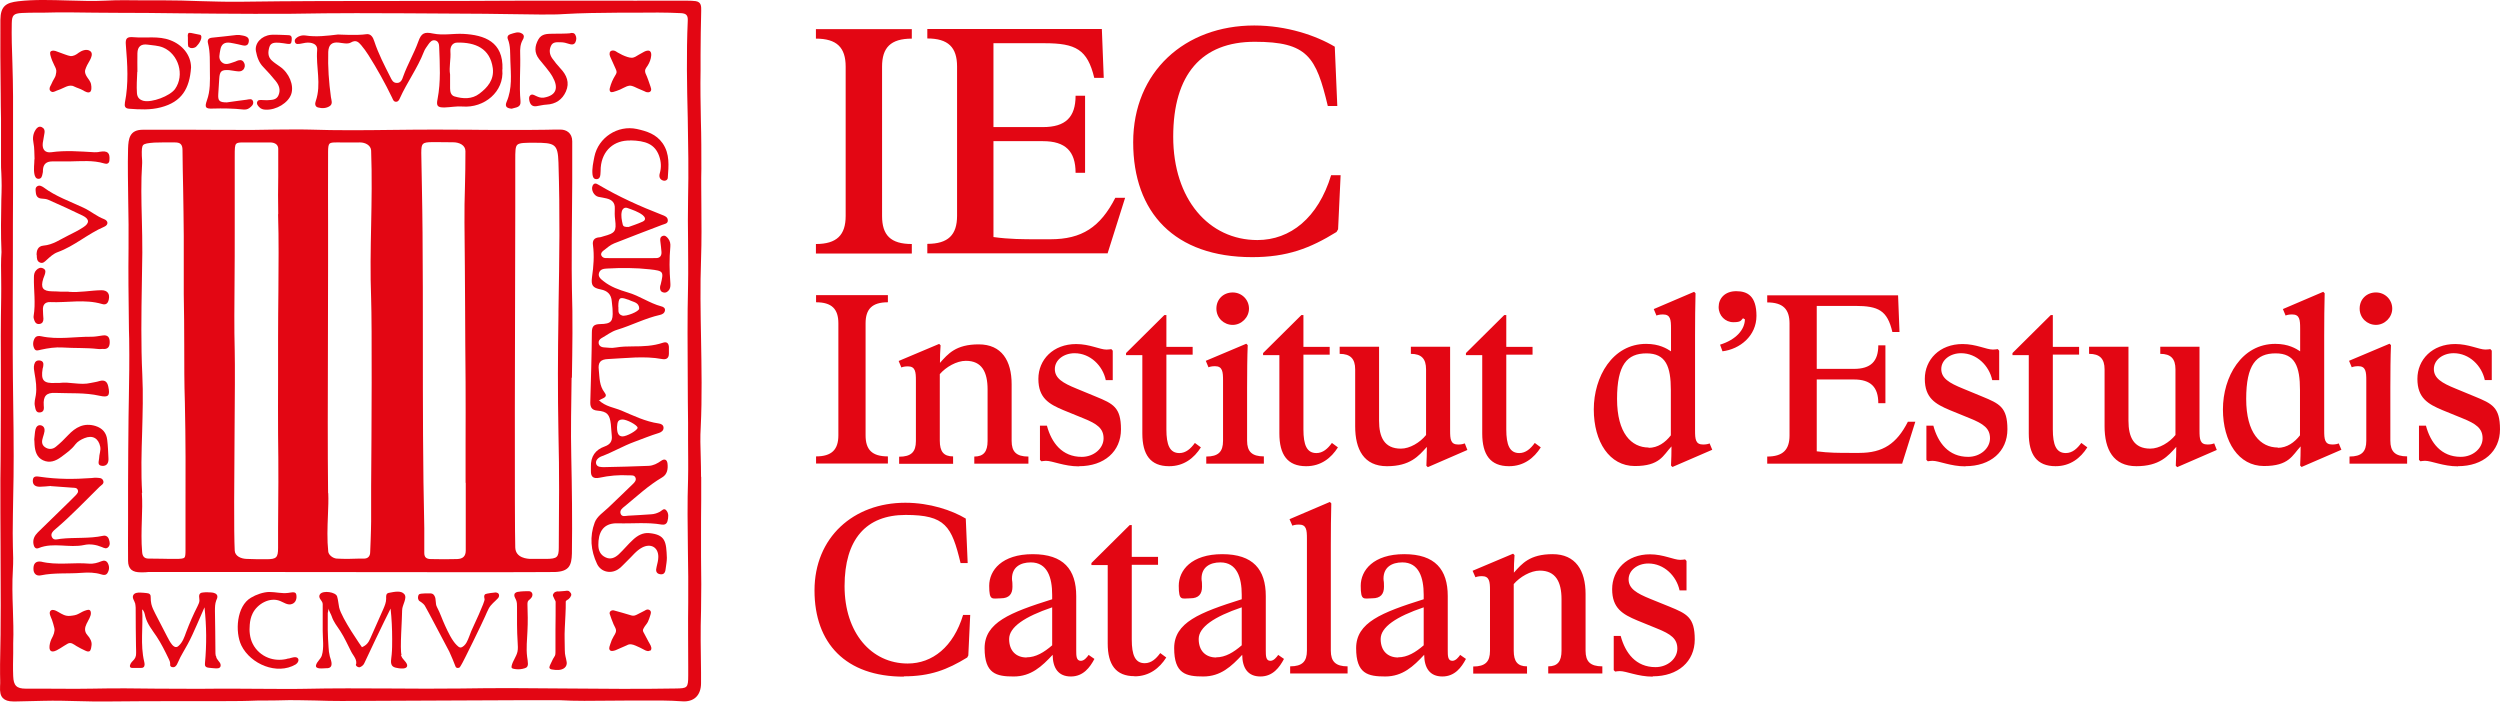
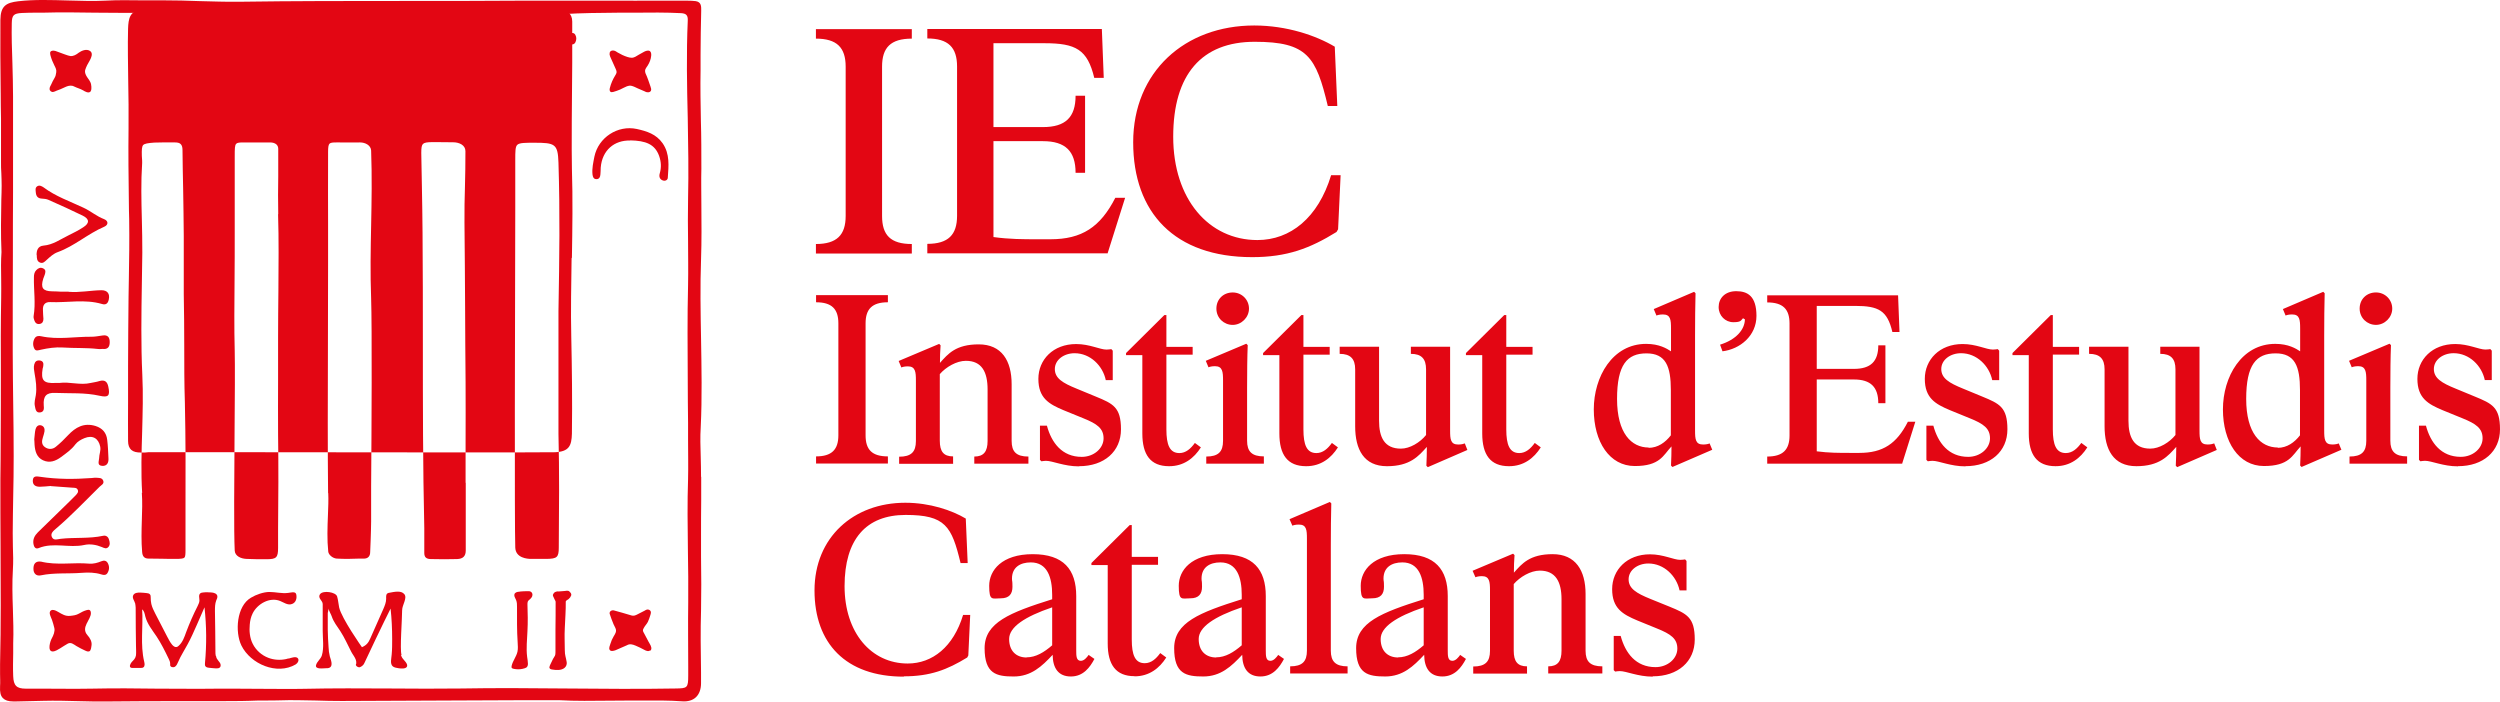
<svg xmlns="http://www.w3.org/2000/svg" id="Capa_1" version="1.1" viewBox="0 0 1579.942 443.352" width="1579.942" height="443.352">
  <defs id="defs1">
    <style id="style1">
      .st0 {
        fill: #e30613;
      }
    </style>
  </defs>
  <path class="st0" d="m 1044.542,427.413 c 15.9,0 26.5,-9.3 26.5,-23.3 0,-14 -5,-16.2 -15.9,-20.7 l -12.1,-4.9 c -8.9,-3.6 -13.8,-6.6 -13.8,-12.4 0,-5.8 5.7,-10 12.5,-10 9.9,0 17.8,7.9 19.7,17 h 4.4 v -18.6 l -0.9,-1 c -0.7,0.1 -1.6,0.3 -3.1,0.3 -4.1,0 -10.6,-3.5 -19.1,-3.5 -14.6,0 -23.9,9.9 -23.9,22 0,12.1 6.6,15.9 15.9,19.8 l 12.5,5.1 c 8.7,3.5 12.8,6.4 12.8,12.7 0,6.3 -6.1,11.7 -13.8,11.7 -12.4,0 -19.1,-8.9 -22,-19.7 h -4.4 v 21.6 l 0.9,0.9 c 0.9,-0.1 1.7,-0.3 2.9,-0.3 4.2,0 11.4,3.5 20.8,3.5 m -79.4,-2 v -4.5 c -6,0 -8.4,-3.1 -8.4,-9.9 v -42.1 c 3.9,-4.5 10.6,-8.5 16.5,-8.5 10,0 13.7,7.1 13.7,18.1 v 32.5 c 0,6.8 -2.5,9.9 -8.4,9.9 v 4.5 h 34.2 v -4.5 c -7.7,0 -10.6,-3.1 -10.6,-9.9 v -35.8 c 0,-14.9 -6.3,-25.2 -20.8,-25.2 -14.5,0 -19.4,6 -24.5,11.7 0,-3.5 0.1,-7.7 0.4,-11.1 l -0.9,-0.9 -25.6,10.8 1.8,4.1 c 0.7,-0.3 2,-0.7 4.1,-0.7 4.8,0 5.1,3.5 5.1,9 v 38.2 c 0,6.8 -2.9,9.9 -10.6,9.9 v 4.5 h 34.2 z m -81.4,-10.1 c -6.7,0 -11.1,-4.2 -11.1,-11.7 0,-7.5 9.8,-14.1 27.2,-20 v 24 c -5.1,4.4 -10.3,7.6 -16.2,7.6 m 39.3,-1.6 c -1.2,1.7 -2.9,3.8 -5,3.8 -2.9,0 -2.9,-3.2 -2.9,-6.7 v -34.2 c 0,-16.8 -8,-26.5 -27.5,-26.5 -19.5,0 -27.5,10.2 -27.5,20 0,9.8 1.9,7.9 7.3,7.9 5.4,0 7.4,-2.8 7.4,-7.3 0,-4.5 -0.3,-3.1 -0.3,-5.2 0,-7.1 5.2,-10.2 11.9,-10.2 10.5,0 13.5,9.6 13.5,20.5 v 2.8 c -26.7,8.4 -42.7,14.7 -42.7,30.9 0,16.2 7.4,17.9 18.4,17.9 11,0 17.8,-6.4 24.6,-13.7 0.1,8.4 3.6,13.7 11.5,13.7 7.9,0 12.1,-5.8 14.9,-11.1 l -3.6,-2.5 z m -71.2,11.8 v -4.5 c -7.6,0 -10.6,-3.1 -10.6,-9.9 v -66.3 c 0,-9 0.1,-19.8 0.3,-26.8 l -0.9,-0.9 -25.5,10.9 1.8,4.1 c 0.7,-0.3 2,-0.7 4.1,-0.7 4.8,0 5.1,3.3 5.1,8.9 v 70.8 c 0,6.8 -2.9,9.9 -10.6,9.9 v 4.5 h 36.4 z m -83,-10.1 c -6.7,0 -11.1,-4.2 -11.1,-11.7 0,-7.5 9.8,-14.1 27.2,-20 v 24 c -5.1,4.4 -10.3,7.6 -16.2,7.6 m 39.3,-1.6 c -1.2,1.7 -2.9,3.8 -5,3.8 -2.9,0 -2.9,-3.2 -2.9,-6.7 v -34.2 c 0,-16.8 -8,-26.5 -27.5,-26.5 -19.5,0 -27.5,10.2 -27.5,20 0,9.8 1.9,7.9 7.3,7.9 5.4,0 7.4,-2.8 7.4,-7.3 0,-4.5 -0.3,-3.1 -0.3,-5.2 0,-7.1 5.2,-10.2 11.9,-10.2 10.5,0 13.5,9.6 13.5,20.5 v 2.8 c -26.7,8.4 -42.7,14.7 -42.7,30.9 0,16.2 7.4,17.9 18.4,17.9 11,0 17.8,-6.4 24.6,-13.7 0.1,8.4 3.6,13.7 11.5,13.7 7.9,0 12.1,-5.8 14.9,-11.1 l -3.6,-2.5 z m -90.8,13.6 c 9.2,0 15.7,-5.1 20,-11.9 l -3.8,-2.8 c -2.6,3.6 -5.7,6.4 -9.8,6.4 -6.1,0 -8.2,-5.2 -8.2,-14.9 v -47.3 h 16.6 v -5 h -16.6 v -20.1 h -1.3 l -24.2,24 v 1.3 h 10.3 v 49.5 c 0,13.4 5.1,20.7 16.9,20.7 m -68.1,-11.8 c -6.7,0 -11.1,-4.2 -11.1,-11.7 0,-7.5 9.8,-14.1 27.2,-20 v 24 c -5.1,4.4 -10.3,7.6 -16.2,7.6 m 39.3,-1.6 c -1.2,1.7 -2.9,3.8 -5,3.8 -2.9,0 -2.9,-3.2 -2.9,-6.7 v -34.2 c 0,-16.8 -8,-26.5 -27.5,-26.5 -19.5,0 -27.5,10.2 -27.5,20 0,9.8 1.9,7.9 7.3,7.9 5.4,0 7.4,-2.8 7.4,-7.3 0,-4.5 -0.3,-3.1 -0.3,-5.2 0,-7.1 5.2,-10.2 11.9,-10.2 10.5,0 13.5,9.6 13.5,20.5 v 2.8 c -26.7,8.4 -42.7,14.7 -42.7,30.9 0,16.2 7.4,17.9 18.4,17.9 11,0 17.8,-6.4 24.6,-13.7 0.1,8.4 3.6,13.7 11.5,13.7 7.9,0 12.1,-5.8 14.9,-11.1 l -3.6,-2.5 z m -116.9,13.6 c 16.8,0 27.5,-4.2 40.1,-11.9 l 0.7,-1.3 1.2,-25.6 h -4.5 c -6.1,20.2 -19.4,30.7 -35,30.7 -23,0 -39.9,-19.4 -39.9,-48.9 0,-29.5 13.5,-45 38.6,-45 25.1,0 29.1,7.1 34.7,30.4 h 4.5 l -1.2,-28.1 c -8.7,-5.2 -22.7,-10 -38.2,-10 -32.9,0 -57.4,22 -57.4,55.4 0,33.4 19.7,54.5 56.4,54.5" id="path1" />
  <path class="st0" d="m 1553.442,294.613 c 15.9,0 26.5,-9.3 26.5,-23.3 0,-14 -5,-16.2 -15.9,-20.7 l -12.1,-5 c -8.9,-3.6 -13.8,-6.6 -13.8,-12.4 0,-5.8 5.7,-10 12.5,-10 9.9,0 17.8,7.9 19.7,17 h 4.4 v -18.6 l -0.9,-1 c -0.7,0.1 -1.6,0.3 -3.1,0.3 -4.1,0 -10.6,-3.5 -19.1,-3.5 -14.6,0 -23.9,9.9 -23.9,22 0,12.1 6.6,15.9 15.9,19.8 l 12.5,5.1 c 8.7,3.5 12.8,6.4 12.8,12.7 0,6.3 -6.1,11.7 -13.8,11.7 -12.4,0 -19.1,-8.9 -22,-19.7 h -4.4 v 21.6 l 0.9,0.9 c 0.9,-0.1 1.7,-0.3 2.9,-0.3 4.2,0 11.4,3.5 20.8,3.5 m -32.1,-1.8 v -4.5 c -7.6,0 -10.6,-3.1 -10.6,-9.9 v -33.6 c 0,-9.2 0.1,-19.8 0.4,-26.8 l -0.9,-0.9 -25.6,10.8 1.7,4.1 c 0.7,-0.3 2,-0.7 4.1,-0.7 4.8,0 5.1,3.5 5.1,9 v 38.2 c 0,6.8 -2.9,9.9 -10.6,9.9 v 4.5 h 36.4 z m -19.7,-87.6 c 5.5,0 10.3,-4.7 10.3,-10.3 0,-5.6 -4.5,-10.2 -10.3,-10.2 -5.8,0 -10.3,4.2 -10.3,10.2 0,6 4.8,10.3 10.3,10.3 m -62,77.5 c -10.9,0 -20,-9 -20,-30.7 0,-21.7 6.4,-28.8 18.6,-28.8 12.2,0 15.4,8.2 15.4,23.2 v 28.6 c -3.5,4.5 -8.2,7.9 -14.1,7.9 m 40.3,1.3 -1.7,-4.1 c -0.7,0.3 -2,0.7 -4.1,0.7 -4.8,0 -5.1,-3.3 -5.1,-8.9 v -59.9 c 0,-9 0.1,-19.8 0.3,-26.8 l -0.9,-0.9 -25.5,10.9 1.7,4.1 c 0.7,-0.3 2,-0.7 4.1,-0.7 4.8,0 5.1,3.3 5.1,8.9 v 14.4 c -2.6,-1.7 -7.4,-4.7 -15.7,-4.7 -21.3,0 -33.1,20.8 -33.1,41.4 0,20.6 10,35.8 25.9,35.8 15.9,0 17.9,-6.7 23.2,-12.4 0,3.9 -0.1,8 -0.3,12.1 l 0.9,0.9 25.2,-10.9 z m -78.8,0 -1.6,-4.1 c -0.9,0.3 -2,0.7 -4.2,0.7 -4.8,0 -5.1,-3.3 -5.1,-8.9 v -52.9 h -24.8 v 4.5 c 6.7,0 9.6,3.1 9.6,9.8 v 41.5 c -3.8,4.7 -10.2,8.6 -15.9,8.6 -10.5,0 -13.8,-7.3 -13.8,-17.6 v -46.8 h -24.9 v 4.5 c 6.8,0 9.8,3.1 9.8,9.8 v 36 c 0,14.6 5.5,25.2 20.1,25.2 14.6,0 20,-6.4 25.2,-12.2 0,3.9 -0.1,8 -0.3,11.9 l 0.9,0.9 25.1,-10.9 z m -101.8,10.3 c 9.2,0 15.7,-5.1 20,-11.9 l -3.8,-2.8 c -2.6,3.6 -5.7,6.4 -9.8,6.4 -6.1,0 -8.2,-5.2 -8.2,-14.9 v -47.3 h 16.6 v -4.9 h -16.6 v -20.1 h -1.3 l -24.2,24 v 1.3 h 10.3 v 49.5 c 0,13.4 5.1,20.7 16.9,20.7 m -56.9,0 c 15.9,0 26.5,-9.3 26.5,-23.3 0,-14 -5,-16.2 -15.9,-20.7 l -12.1,-5 c -8.9,-3.6 -13.8,-6.6 -13.8,-12.4 0,-5.8 5.7,-10 12.5,-10 9.9,0 17.8,7.9 19.7,17 h 4.4 v -18.6 l -0.9,-1 c -0.7,0.1 -1.6,0.3 -3.1,0.3 -4.1,0 -10.6,-3.5 -19.1,-3.5 -14.6,0 -23.9,9.9 -23.9,22 0,12.1 6.6,15.9 15.9,19.8 l 12.5,5.1 c 8.7,3.5 12.8,6.4 12.8,12.7 0,6.3 -6.1,11.7 -13.8,11.7 -12.4,0 -19.1,-8.9 -22,-19.7 h -4.4 v 21.6 l 0.9,0.9 c 0.9,-0.1 1.7,-0.3 2.9,-0.3 4.2,0 11.4,3.5 20.8,3.5 m -39.9,-1.8 8.3,-26.4 h -4.7 c -7.1,14 -15.9,19.7 -30.7,19.7 h -5.8 c -7.1,0 -13.5,0 -21.1,-1 v -45.4 h 23.5 c 10.6,0 15.4,4.8 15.4,15 h 4.5 v -36.6 h -4.5 c 0,10.2 -4.8,14.9 -15.4,14.9 h -23.5 v -39.8 h 24.2 c 14.9,0 20.4,2.9 23.6,16.5 h 4.5 l -0.9,-23.2 h -82.7 v 4.5 c 9.9,0 14.1,4.2 14.1,13.3 v 70.8 c 0,9 -4.2,13.3 -14.1,13.3 v 4.5 h 85.4 z m -113.7,-70.9 c 11.2,-1.3 21.6,-9.8 21.6,-22.4 0,-12.6 -5.7,-15.6 -12.8,-15.6 -7.1,0 -11.1,4.5 -11.1,10 0,5.5 4.2,9.6 9.3,9.6 5.1,0 4.7,-1.2 6.1,-2.5 l 1.2,0.7 c -0.1,6.4 -5.4,12.8 -15.7,16 l 1.5,4.1 z m -46.5,60.8 c -10.9,0 -20,-9 -20,-30.7 0,-21.7 6.4,-28.8 18.6,-28.8 12.2,0 15.4,8.2 15.4,23.2 v 28.6 c -3.5,4.5 -8.2,7.9 -14.1,7.9 m 40.3,1.3 -1.7,-4.1 c -0.7,0.3 -2,0.7 -4.1,0.7 -4.8,0 -5.1,-3.3 -5.1,-8.9 v -59.9 c 0,-9 0.1,-19.8 0.3,-26.8 l -0.9,-0.9 -25.5,10.9 1.7,4.1 c 0.7,-0.3 2,-0.7 4.1,-0.7 4.8,0 5.1,3.3 5.1,8.9 v 14.4 c -2.6,-1.7 -7.4,-4.7 -15.7,-4.7 -21.3,0 -33.1,20.8 -33.1,41.4 0,20.6 10,35.8 25.9,35.8 15.9,0 17.9,-6.7 23.2,-12.4 0,3.9 -0.1,8 -0.3,12.1 l 0.9,0.9 25.2,-10.9 z m -128.4,10.3 c 9.2,0 15.7,-5.1 20,-11.9 l -3.8,-2.8 c -2.6,3.6 -5.7,6.4 -9.8,6.4 -6.1,0 -8.2,-5.2 -8.2,-14.9 v -47.3 h 16.6 v -4.9 h -16.6 v -20.1 h -1.3 l -24.2,24 v 1.3 h 10.3 v 49.5 c 0,13.4 5.1,20.7 16.9,20.7 m -26.3,-10.3 -1.6,-4.1 c -0.9,0.3 -2,0.7 -4.2,0.7 -4.8,0 -5.1,-3.3 -5.1,-8.9 v -52.9 h -24.8 v 4.5 c 6.7,0 9.6,3.1 9.6,9.8 v 41.5 c -3.8,4.7 -10.2,8.6 -15.9,8.6 -10.5,0 -13.8,-7.3 -13.8,-17.6 v -46.8 h -24.9 v 4.5 c 6.8,0 9.8,3.1 9.8,9.8 v 36 c 0,14.6 5.5,25.2 20.1,25.2 14.6,0 20,-6.4 25.2,-12.2 0,3.9 -0.1,8 -0.3,11.9 l 0.9,0.9 25.1,-10.9 z m -101.8,10.3 c 9.2,0 15.7,-5.1 20,-11.9 l -3.8,-2.8 c -2.6,3.6 -5.7,6.4 -9.8,6.4 -6.1,0 -8.2,-5.2 -8.2,-14.9 v -47.3 h 16.6 v -4.9 h -16.6 v -20.1 h -1.3 l -24.2,24 v 1.3 h 10.3 v 49.5 c 0,13.4 5.1,20.7 16.9,20.7 m -26.7,-1.7 v -4.5 c -7.6,0 -10.6,-3.1 -10.6,-9.9 v -33.6 c 0,-9.2 0.1,-19.8 0.4,-26.8 l -0.9,-0.9 -25.6,10.8 1.7,4.1 c 0.7,-0.3 2,-0.7 4.1,-0.7 4.8,0 5.1,3.5 5.1,9 v 38.2 c 0,6.8 -2.9,9.9 -10.6,9.9 v 4.5 h 36.4 z m -19.7,-87.6 c 5.5,0 10.3,-4.7 10.3,-10.3 0,-5.6 -4.5,-10.2 -10.3,-10.2 -5.8,0 -10.3,4.2 -10.3,10.2 0,6 4.8,10.3 10.3,10.3 m -40.1,89.3 c 9.2,0 15.7,-5.1 20,-11.9 l -3.8,-2.8 c -2.6,3.6 -5.7,6.4 -9.8,6.4 -6.1,0 -8.2,-5.2 -8.2,-14.9 v -47.3 h 16.6 v -4.9 h -16.6 v -20.1 h -1.3 l -24.2,24 v 1.3 h 10.3 v 49.5 c 0,13.4 5.1,20.7 16.9,20.7 m -56.9,0 c 15.9,0 26.5,-9.3 26.5,-23.3 0,-14 -5,-16.2 -15.9,-20.7 l -12.1,-5 c -8.9,-3.6 -13.8,-6.6 -13.8,-12.4 0,-5.8 5.7,-10 12.5,-10 9.9,0 17.8,7.9 19.7,17 h 4.4 v -18.6 l -0.9,-1 c -0.7,0.1 -1.6,0.3 -3.1,0.3 -4.1,0 -10.6,-3.5 -19.1,-3.5 -14.6,0 -23.9,9.9 -23.9,22 0,12.1 6.6,15.9 15.9,19.8 l 12.5,5.1 c 8.7,3.5 12.8,6.4 12.8,12.7 0,6.3 -6.1,11.7 -13.8,11.7 -12.4,0 -19.1,-8.9 -22,-19.7 h -4.4 v 21.6 l 0.9,0.9 c 0.9,-0.1 1.8,-0.3 2.9,-0.3 4.2,0 11.4,3.5 20.8,3.5 m -79.5,-1.8 v -4.5 c -6,0 -8.4,-3.1 -8.4,-9.9 v -42.1 c 3.9,-4.5 10.6,-8.4 16.5,-8.4 10.1,0 13.7,7.1 13.7,18.1 v 32.5 c 0,6.8 -2.5,9.9 -8.4,9.9 v 4.5 h 34.2 v -4.5 c -7.7,0 -10.6,-3.1 -10.6,-9.9 v -35.8 c 0,-14.9 -6.3,-25.2 -20.8,-25.2 -14.5,0 -19.4,6 -24.5,11.7 0,-3.5 0.1,-7.7 0.4,-11.1 l -0.9,-0.9 -25.6,10.8 1.7,4.1 c 0.7,-0.3 2,-0.7 4.1,-0.7 4.8,0 5.1,3.5 5.1,9 v 38.2 c 0,6.8 -2.9,9.9 -10.6,9.9 v 4.5 h 34.2 z m -41.2,0 v -4.5 c -10,0 -14.1,-4.2 -14.1,-13.3 v -70.8 c 0,-9 4.1,-13.3 14.1,-13.3 v -4.5 h -45.4 v 4.5 c 9.9,0 14.1,4.2 14.1,13.3 v 70.8 c 0,9 -4.2,13.3 -14.1,13.3 v 4.5 z" id="path2" />
  <path class="st0" d="m 791.242,162.513 c 22.3,0 36.7,-5.6 53.4,-15.9 l 1,-1.7 1.6,-34.2 h -6 c -8.2,27 -25.8,41 -46.6,41 -30.7,0 -53.2,-25.8 -53.2,-65.3 0,-39.5 18.1,-60 51.5,-60 33.4,0 38.8,9.5 46.2,40.6 h 6 l -1.6,-37.5 c -11.7,-7 -30.3,-13.4 -50.9,-13.4 -43.9,0 -76.5,29.3 -76.5,73.8 0,44.5 26.2,72.6 75.2,72.6 m -91.4,-2.3 11.1,-35.2 h -6.2 c -9.5,18.6 -21.2,26.2 -41,26.2 h -7.8 c -9.5,0 -18.1,0 -28.2,-1.4 V 89.213 h 31.3 c 14.2,0 20.6,6.4 20.6,20 h 6 V 60.513 h -6 c 0,13.6 -6.4,19.8 -20.6,19.8 h -31.3 v -53 h 32.2 c 19.8,0 27.2,3.9 31.5,21.9 h 6 l -1.2,-30.9 h -110.3 v 6 c 13.2,0 18.8,5.6 18.8,17.7 v 94.4 c 0,12 -5.6,17.7 -18.8,17.7 v 6 h 113.8 z m -123.7,0 v -6 c -13.4,0 -18.8,-5.6 -18.8,-17.7 V 42.113 c 0,-12 5.4,-17.7 18.8,-17.7 v -6 h -60.6 v 6 c 13.2,0 18.8,5.6 18.8,17.7 v 94.4 c 0,12 -5.6,17.7 -18.8,17.7 v 6 z" id="path3" />
  <path class="st0" d="m 434.842,152.513 c 0,9 0.2,18.3 0,27.6 -0.5,20 -0.3,40.6 -0.2,60.5 0,8.7 0.1,17.7 0.2,26.5 0,3.7 0,7.5 0,11.2 0,8 0.2,16.4 0,24.4 -0.5,14.6 -0.3,30.2 -0.1,45.3 0.2,10.9 0.3,22.2 0.2,32.7 -0.2,13.1 0,27.1 0,40.6 v 5.5 c 0,8 -0.5,8.2 -8.1,8.3 -22.5,0.4 -45.9,0.2 -68.6,0 -22,-0.2 -44.8,-0.4 -66.7,0 -14.5,0.2 -29.8,0.1 -44.5,0 -18.1,-0.1 -36.9,-0.2 -54.6,0.2 -8.8,0.2 -18.8,0 -28.5,0 -5.7,0 -11.6,-0.1 -17.1,-0.1 -5.5,0 -5.4,0 -7.9,0 -14.3,0.2 -27.4,0 -40,0 -12.9,-0.2 -26.3,-0.3 -41,0 -10.7,0.2 -21.5,0 -32,0 -3.2,0 -6.4,0 -9.7,0 -5.7,0 -7.7,-1.9 -7.9,-7.9 -0.2,-4.8 -0.1,-9.8 0,-14.5 0,-2.1 0,-4.2 0,-6.3 0.3,-7.3 0,-14.6 -0.2,-21.8 -0.3,-8.1 -0.5,-16.4 0,-24.6 0.3,-4.9 0.2,-9.9 0,-14.7 0,-2.8 -0.1,-5.6 -0.1,-8.4 0,-7.6 0.2,-15.4 0.3,-22.9 0.2,-8.5 0.3,-17.3 0.3,-25.9 0,-8.6 -0.1,-22.6 -0.3,-33.6 -0.1,-10.5 -0.3,-21.3 -0.3,-31.9 0,-20.3 0,-40.9 0.1,-60.9 0,-13.3 0,-26.7 0.1,-40 0,-8.4 0,-16.8 0,-25.1 0,-11.7 0,-23.9 0,-35.8 0,-6.5 -0.2,-13.8 -0.4,-20.9 -0.3,-8.6 -0.6,-17.5 -0.4,-25.4 0.1,-5 1.2,-6.1 6.3,-6.4 2.7,-0.1 5.4,-0.2 8,-0.2 1.8,0 3.7,0 5.6,0 10.3,-0.3 21.5,-0.2 32.4,0 5.1,0 9.9,0.1 14.7,0.1 11.8,0 24.9,0.1 38.9,0.3 30.6,0.3 65.4,0.6 92,0 13.9,-0.3 88.1,0.2 101.2,0.3 4,0 9.1,0.1 14.6,0.2 13.5,0.2 28.8,0.5 34.7,0 11.7,-0.7 23.4,-0.8 35.3,-0.9 3.4,0 6.9,0 10.2,0 9.5,-0.1 19.4,-0.2 29.1,0.3 3.3,0.2 4.4,1.4 4.2,4.9 -0.9,20.5 -0.5,41.3 0,61.5 0.3,16.7 0.6,34 0.2,50.9 -0.2,9.2 -0.1,18.3 0,27.2 m 8.2,148.5 c 0,-4.2 -0.1,-8.5 -0.2,-12.6 -0.2,-6.2 -0.4,-12.6 0,-18.8 0.9,-18.7 0.5,-37.7 0.2,-56 -0.3,-16.4 -0.6,-33.3 0,-50 0.4,-11.6 0.3,-23.4 0.2,-34.8 0,-7.4 -0.2,-15 0,-22.4 0,-10.1 0,-20.3 -0.3,-30.3 -0.2,-10.5 -0.4,-21.4 -0.2,-32 0,-3.3 0,-6.5 0,-9.8 0,-9.1 0.2,-18.6 0.4,-27.8 0,-2.7 0.2,-5.5 -3.5,-6.1 -2.3,-0.4 -9.6,-0.3 -14.9,-0.3 h -1.3 c -14.6,0.1 -29.4,0 -43.7,0 -15.2,0 -31,0 -46.5,0 -25.9,0.2 -52.3,0.2 -77.7,0.2 -34.2,0 -69.6,0 -104.3,0.5 -8.3,0.1 -16.8,-0.2 -24.9,-0.4 -7.7,-0.3 -15.7,-0.5 -23.5,-0.5 -4.5,0 -9.1,0 -13.5,0 -7.4,-0.1 -15.1,-0.2 -22.7,0.2 -7.6,0.4 -15.7,0.1 -23.5,-0.1 -10.6,-0.3 -21.5,-0.7 -31.7,0.5 -7.5,0.9 -11.1,2.9 -11.2,11.8 -0.1,14.6 0,30.8 0.2,46.4 0,5.5 0.1,10.9 0.2,16.1 0,8.9 0,17.7 0,27.4 0,2.3 0,4.7 0.2,6.9 0.1,2.6 0.2,5.2 0.2,7.9 0,2.9 -0.1,5.8 -0.2,8.7 -0.2,10.8 -0.4,21.9 0.1,33.3 -0.4,5.6 -0.3,11.2 -0.2,17.2 0,3.9 0.1,7.9 0,11.8 -0.3,16.1 -0.3,32.4 -0.2,46.4 0,14.3 0,28.9 -0.1,43 0,8.3 -0.1,16.8 -0.2,25.3 0,14.1 0,28.4 0.1,42.2 0.1,24.5 0.3,49.8 -0.3,74.7 0,2 0,4.1 0,6 0,2.6 0.2,5.2 0,7.8 -0.2,3.7 0.3,6 1.8,7.5 1.4,1.4 3.4,2.1 6.7,2.1 3.3,0 0.4,0 0.6,0 h 0.8 c 5.7,-0.1 11.7,-0.3 17.5,-0.4 7.4,-0.2 14.9,0 22.2,0.2 6.4,0.2 13,0.3 19.5,0.2 12,-0.2 32.6,-0.2 50.8,-0.2 18.2,0 33.9,0 37.6,-0.2 3.6,-0.2 7.1,-0.2 10.5,-0.2 2.9,0 5.9,0 8.9,-0.1 7.5,-0.3 15.2,0 22.6,0.1 5.4,0.2 10.9,0.3 16.4,0.3 16,0 134.9,-0.7 137.5,-0.5 10.1,0.6 21.3,0.4 32.1,0.3 5,0 9.7,-0.1 14.3,-0.1 2.4,0 4.8,0 7.2,0 7.8,0 15.9,-0.1 23.9,0.5 3.7,0.3 6.8,-0.6 8.9,-2.6 2.1,-2 3.2,-5.1 3.2,-8.8 0,-2.3 0,-4.7 0,-7 -0.2,-13 -0.4,-26.4 0,-38.9 0.2,-10.6 0.2,-22.5 0,-34 0,-4.8 0,-9.4 0,-13.8 0,-7.2 0,-14.7 0.1,-21.9 0,-5 0,-9.9 0,-14.8" id="path4" />
-   <path class="st0" d="m 207.342,311.713 c -0.3,-27.2 -0.2,-61 -0.1,-93.7 0,-19.3 0.1,-37.5 0.1,-53.2 0,-9.1 0,-16.3 0,-22.6 0,-14.5 -0.1,-25 0,-46.2 0,-2.8 0.2,-4.5 0.9,-5.2 0.7,-0.7 2.1,-0.8 4.4,-0.8 2.3,0 0.5,0 0.7,0 h 1.1 c 4,0 7.8,0.1 13,0 h 0.1 c 3.3,0 6.8,1.8 7,5.1 0.6,16.5 0.3,32.3 0,47.5 -0.3,14.8 -0.6,30.1 0,46.1 0.6,17.6 0.3,83.4 0,118.7 0,11.3 0,19.5 0,22.1 0,3.9 -0.2,8 -0.3,11.9 -0.1,2.5 -0.2,5 -0.3,7.5 0,2.6 -1.4,4 -3.6,4.1 -1.1,0 -2.1,0 -3.1,0 -4.8,0.2 -9.3,0.3 -14.5,0 -2.5,-0.2 -5.1,-2.4 -5.3,-4.4 -0.8,-7.5 -0.5,-15.4 -0.2,-22.9 0.2,-5 0.4,-9.7 0.2,-14.1 m 86.9,-6.5 v 0 c 0,7.7 0,15.5 0,23.2 0,6.5 0,13.1 0,19.6 0,3.6 -1.8,5.3 -5.5,5.4 -5.3,0.1 -10.7,0.2 -16.7,0 -1.4,0 -2.5,-0.4 -3.1,-1 -0.6,-0.6 -0.9,-1.6 -0.9,-2.8 0,-3.7 0,-7.5 0,-11.1 0,-1.5 0,-3 0,-4.6 -0.9,-38.9 -0.9,-78.5 -0.9,-116.8 0,-22.9 0,-46.6 -0.2,-69.9 0,-10 -0.3,-19.4 -0.4,-28.5 -0.1,-7 -0.3,-14.3 -0.4,-21.9 0,-3.3 0.2,-4.9 1.1,-5.7 0.8,-0.9 2.5,-1.2 6.2,-1.2 0.6,0 1.2,0 1.8,0 3.2,0 6.7,0 11,0.1 3.9,0 7.8,1.8 7.8,5.6 0,7.9 -0.1,15.3 -0.3,22.5 -0.2,7.3 -0.4,14.8 -0.3,22.9 0.2,17.8 0.3,36 0.4,53.5 0,15.5 0.2,31.5 0.3,47.3 0.1,12.8 0,25.8 0,38.4 0,8.2 0,16.7 0,25 m -118.5,-169.8 c 0.5,16.1 0.3,32.5 0.2,48.3 -0.1,9.9 -0.2,20.2 -0.2,30.3 0,8.7 0,17.5 0,26.1 0,11.3 -0.1,22.9 0,34.4 0.3,20 0.2,40.3 0,59.9 0,4 0,8 0,12 0,6.1 -1.1,7.1 -7.3,7.1 h -0.1 c -4.5,0 -8.6,0 -12.5,-0.2 -3.6,-0.1 -7.3,-1.8 -7.5,-5.2 -0.6,-12.3 -0.3,-45.2 -0.1,-74.3 0.2,-22.1 0.3,-43.1 0.1,-51.9 -0.4,-14.9 -0.2,-30.1 -0.1,-44.8 0,-9.8 0.2,-19.9 0.1,-29.8 0,-10.3 0,-21.6 0,-32.5 0,-5.3 0,-10.6 0,-15.7 0,-5.1 0,-7.3 1,-8.2 0.7,-0.7 2.2,-0.8 4.7,-0.8 2.5,0 1.9,0 3,0 1.2,0 2.6,0 4.2,0 3.3,0 6.4,0 9.4,0 1.7,0 3.1,0.4 4.1,1.3 0.7,0.7 1.1,1.6 1.1,2.7 0,6.1 0,11.8 0,17.4 -0.1,8 -0.2,15.5 0,24 m -86,176.1 c -0.8,-12.8 -0.4,-25.9 0,-38.6 0.3,-11.8 0.7,-24 0.1,-36 -0.9,-19.1 -0.6,-38.5 -0.3,-57.2 0.1,-6.5 0.2,-13.3 0.3,-20 0,-7.1 -0.1,-14.3 -0.3,-21.3 -0.3,-11.6 -0.6,-23.5 0.2,-35.4 0,-1 0,-2 -0.1,-2.9 0,-0.6 -0.1,-1.1 -0.1,-1.6 -0.1,-3.9 0,-5.8 0.8,-6.8 0.9,-1 3.1,-1.3 7.1,-1.6 1.6,0 3.3,-0.1 4.9,-0.1 1.6,0 1.6,0 2.4,0 1.9,0 3.9,0 5.8,0 1.6,0 2.8,0.3 3.5,1 0.8,0.7 1.2,2 1.2,3.7 0.1,8.1 0.2,16.3 0.4,24.2 0.2,9.9 0.3,20.2 0.4,30.4 0,8.1 0,16.1 0,24.6 0,3.9 0,7.9 0,12 0.2,10.7 0.3,21.5 0.3,32.9 0,11.6 0,23.6 0.4,35.5 0.5,22.9 0.5,46.2 0.4,68.7 0,8.2 0,16.4 0,24.6 0,2.7 -0.1,4.2 -0.7,4.8 -0.6,0.6 -2.2,0.8 -5.5,0.8 -2.7,0 -5.8,0 -8.7,-0.1 -2.9,0 -5.8,-0.1 -8.5,-0.1 -2.5,0 -3.8,-1.3 -4,-4.1 -0.6,-6.7 -0.4,-13.5 -0.2,-20.1 0.2,-5.7 0.4,-11.6 0,-17.4 m 263.3,-37.1 c 0.6,24.4 0.4,45.1 0.2,71.7 0,6.2 -1.1,7.1 -7.7,7.2 -1.8,0 -3.7,0 -5.4,0 -1.3,0 -2.6,0 -3.9,0 h -0.5 c -2.3,0 -9.8,-0.5 -10,-7.2 -0.5,-13.8 -0.2,-149.5 0,-214.6 0,-14.9 0,-25.6 0,-29.6 v -0.7 c 0,-5.4 0,-8.4 1.3,-9.6 1.4,-1.3 4.9,-1.3 10.7,-1.3 13.1,0 14.9,0.7 15.3,12.5 1,32.8 0.6,58.4 0,93.9 v 2.2 c -0.4,26.2 -0.5,48 0,75.7 m 8.5,-36 c 0.3,-18.4 0.6,-37.4 0,-56.1 -0.3,-10.3 0,-48.7 0.2,-67.1 0,-4.7 0,-8 0,-9.1 0,-2.9 0,-5.4 0,-7.8 0,-2.8 0,-5.7 0,-9.1 0,-5.4 -3.9,-7.4 -7.3,-7.4 -3.4,0 -6.1,0 -9.3,0.1 -3.4,0 -6.9,0.1 -10,0.1 -3.2,0 -6.3,0 -9.5,0 -3.5,0 -7,0 -10.5,0 -5.8,0 -11.5,0 -17.3,-0.1 -7.5,0 -15.2,-0.1 -22.8,-0.1 -9.2,0 -18.5,0.1 -27.5,0.2 -16.8,0.2 -34.1,0.4 -51.7,-0.2 -7.2,-0.2 -14.6,0 -21.8,0 -4.4,0 -8.9,0.2 -13.4,0.2 -12.8,0 -25.8,0 -38.4,-0.1 h -5.3 c -3.4,0 -6.7,0 -10.1,0 -5.4,0 -10.9,0 -16.5,0 -8.3,0 -9.1,5.6 -9.3,11.9 -0.3,11.1 0,22.3 0.1,33.1 0.2,9.8 0.3,19.9 0.2,29.9 -0.2,15.5 0,31.3 0.2,46.6 0,3.5 0.1,7.1 0.2,10.6 0.2,14.3 0,25 -0.2,37.5 0,3.8 -0.2,7.8 -0.2,12.1 -0.2,13.3 -0.2,28.6 -0.3,43.4 0,7.8 0,15.1 0,21.8 v 0.8 c 0,8.1 -0.1,17.2 0,24.7 0,2.6 0.7,4.4 2,5.6 1.5,1.3 3.5,1.7 6.2,1.7 2.7,0 2.8,0 4.5,-0.2 h 0.4 c 1,0 32.2,0 71.7,0 75.2,0.1 178.2,0.2 185.1,0 8.8,-0.4 10.4,-4.1 10.6,-11.7 0.3,-21 0,-41.9 -0.4,-61.2 -0.4,-16.6 0,-33.4 0.2,-49.7" id="path5" />
+   <path class="st0" d="m 207.342,311.713 c -0.3,-27.2 -0.2,-61 -0.1,-93.7 0,-19.3 0.1,-37.5 0.1,-53.2 0,-9.1 0,-16.3 0,-22.6 0,-14.5 -0.1,-25 0,-46.2 0,-2.8 0.2,-4.5 0.9,-5.2 0.7,-0.7 2.1,-0.8 4.4,-0.8 2.3,0 0.5,0 0.7,0 h 1.1 c 4,0 7.8,0.1 13,0 h 0.1 c 3.3,0 6.8,1.8 7,5.1 0.6,16.5 0.3,32.3 0,47.5 -0.3,14.8 -0.6,30.1 0,46.1 0.6,17.6 0.3,83.4 0,118.7 0,11.3 0,19.5 0,22.1 0,3.9 -0.2,8 -0.3,11.9 -0.1,2.5 -0.2,5 -0.3,7.5 0,2.6 -1.4,4 -3.6,4.1 -1.1,0 -2.1,0 -3.1,0 -4.8,0.2 -9.3,0.3 -14.5,0 -2.5,-0.2 -5.1,-2.4 -5.3,-4.4 -0.8,-7.5 -0.5,-15.4 -0.2,-22.9 0.2,-5 0.4,-9.7 0.2,-14.1 m 86.9,-6.5 v 0 c 0,7.7 0,15.5 0,23.2 0,6.5 0,13.1 0,19.6 0,3.6 -1.8,5.3 -5.5,5.4 -5.3,0.1 -10.7,0.2 -16.7,0 -1.4,0 -2.5,-0.4 -3.1,-1 -0.6,-0.6 -0.9,-1.6 -0.9,-2.8 0,-3.7 0,-7.5 0,-11.1 0,-1.5 0,-3 0,-4.6 -0.9,-38.9 -0.9,-78.5 -0.9,-116.8 0,-22.9 0,-46.6 -0.2,-69.9 0,-10 -0.3,-19.4 -0.4,-28.5 -0.1,-7 -0.3,-14.3 -0.4,-21.9 0,-3.3 0.2,-4.9 1.1,-5.7 0.8,-0.9 2.5,-1.2 6.2,-1.2 0.6,0 1.2,0 1.8,0 3.2,0 6.7,0 11,0.1 3.9,0 7.8,1.8 7.8,5.6 0,7.9 -0.1,15.3 -0.3,22.5 -0.2,7.3 -0.4,14.8 -0.3,22.9 0.2,17.8 0.3,36 0.4,53.5 0,15.5 0.2,31.5 0.3,47.3 0.1,12.8 0,25.8 0,38.4 0,8.2 0,16.7 0,25 m -118.5,-169.8 c 0.5,16.1 0.3,32.5 0.2,48.3 -0.1,9.9 -0.2,20.2 -0.2,30.3 0,8.7 0,17.5 0,26.1 0,11.3 -0.1,22.9 0,34.4 0.3,20 0.2,40.3 0,59.9 0,4 0,8 0,12 0,6.1 -1.1,7.1 -7.3,7.1 h -0.1 c -4.5,0 -8.6,0 -12.5,-0.2 -3.6,-0.1 -7.3,-1.8 -7.5,-5.2 -0.6,-12.3 -0.3,-45.2 -0.1,-74.3 0.2,-22.1 0.3,-43.1 0.1,-51.9 -0.4,-14.9 -0.2,-30.1 -0.1,-44.8 0,-9.8 0.2,-19.9 0.1,-29.8 0,-10.3 0,-21.6 0,-32.5 0,-5.3 0,-10.6 0,-15.7 0,-5.1 0,-7.3 1,-8.2 0.7,-0.7 2.2,-0.8 4.7,-0.8 2.5,0 1.9,0 3,0 1.2,0 2.6,0 4.2,0 3.3,0 6.4,0 9.4,0 1.7,0 3.1,0.4 4.1,1.3 0.7,0.7 1.1,1.6 1.1,2.7 0,6.1 0,11.8 0,17.4 -0.1,8 -0.2,15.5 0,24 m -86,176.1 c -0.8,-12.8 -0.4,-25.9 0,-38.6 0.3,-11.8 0.7,-24 0.1,-36 -0.9,-19.1 -0.6,-38.5 -0.3,-57.2 0.1,-6.5 0.2,-13.3 0.3,-20 0,-7.1 -0.1,-14.3 -0.3,-21.3 -0.3,-11.6 -0.6,-23.5 0.2,-35.4 0,-1 0,-2 -0.1,-2.9 0,-0.6 -0.1,-1.1 -0.1,-1.6 -0.1,-3.9 0,-5.8 0.8,-6.8 0.9,-1 3.1,-1.3 7.1,-1.6 1.6,0 3.3,-0.1 4.9,-0.1 1.6,0 1.6,0 2.4,0 1.9,0 3.9,0 5.8,0 1.6,0 2.8,0.3 3.5,1 0.8,0.7 1.2,2 1.2,3.7 0.1,8.1 0.2,16.3 0.4,24.2 0.2,9.9 0.3,20.2 0.4,30.4 0,8.1 0,16.1 0,24.6 0,3.9 0,7.9 0,12 0.2,10.7 0.3,21.5 0.3,32.9 0,11.6 0,23.6 0.4,35.5 0.5,22.9 0.5,46.2 0.4,68.7 0,8.2 0,16.4 0,24.6 0,2.7 -0.1,4.2 -0.7,4.8 -0.6,0.6 -2.2,0.8 -5.5,0.8 -2.7,0 -5.8,0 -8.7,-0.1 -2.9,0 -5.8,-0.1 -8.5,-0.1 -2.5,0 -3.8,-1.3 -4,-4.1 -0.6,-6.7 -0.4,-13.5 -0.2,-20.1 0.2,-5.7 0.4,-11.6 0,-17.4 m 263.3,-37.1 c 0.6,24.4 0.4,45.1 0.2,71.7 0,6.2 -1.1,7.1 -7.7,7.2 -1.8,0 -3.7,0 -5.4,0 -1.3,0 -2.6,0 -3.9,0 h -0.5 c -2.3,0 -9.8,-0.5 -10,-7.2 -0.5,-13.8 -0.2,-149.5 0,-214.6 0,-14.9 0,-25.6 0,-29.6 v -0.7 c 0,-5.4 0,-8.4 1.3,-9.6 1.4,-1.3 4.9,-1.3 10.7,-1.3 13.1,0 14.9,0.7 15.3,12.5 1,32.8 0.6,58.4 0,93.9 v 2.2 m 8.5,-36 c 0.3,-18.4 0.6,-37.4 0,-56.1 -0.3,-10.3 0,-48.7 0.2,-67.1 0,-4.7 0,-8 0,-9.1 0,-2.9 0,-5.4 0,-7.8 0,-2.8 0,-5.7 0,-9.1 0,-5.4 -3.9,-7.4 -7.3,-7.4 -3.4,0 -6.1,0 -9.3,0.1 -3.4,0 -6.9,0.1 -10,0.1 -3.2,0 -6.3,0 -9.5,0 -3.5,0 -7,0 -10.5,0 -5.8,0 -11.5,0 -17.3,-0.1 -7.5,0 -15.2,-0.1 -22.8,-0.1 -9.2,0 -18.5,0.1 -27.5,0.2 -16.8,0.2 -34.1,0.4 -51.7,-0.2 -7.2,-0.2 -14.6,0 -21.8,0 -4.4,0 -8.9,0.2 -13.4,0.2 -12.8,0 -25.8,0 -38.4,-0.1 h -5.3 c -3.4,0 -6.7,0 -10.1,0 -5.4,0 -10.9,0 -16.5,0 -8.3,0 -9.1,5.6 -9.3,11.9 -0.3,11.1 0,22.3 0.1,33.1 0.2,9.8 0.3,19.9 0.2,29.9 -0.2,15.5 0,31.3 0.2,46.6 0,3.5 0.1,7.1 0.2,10.6 0.2,14.3 0,25 -0.2,37.5 0,3.8 -0.2,7.8 -0.2,12.1 -0.2,13.3 -0.2,28.6 -0.3,43.4 0,7.8 0,15.1 0,21.8 v 0.8 c 0,8.1 -0.1,17.2 0,24.7 0,2.6 0.7,4.4 2,5.6 1.5,1.3 3.5,1.7 6.2,1.7 2.7,0 2.8,0 4.5,-0.2 h 0.4 c 1,0 32.2,0 71.7,0 75.2,0.1 178.2,0.2 185.1,0 8.8,-0.4 10.4,-4.1 10.6,-11.7 0.3,-21 0,-41.9 -0.4,-61.2 -0.4,-16.6 0,-33.4 0.2,-49.7" id="path5" />
  <path class="st0" d="m 284.442,47.113 c 0,3.2 0,5.9 0,8.7 0,2.1 0.5,4.4 2.7,5.1 5.4,1.6 11.1,1.9 15.8,-1.7 5.2,-3.9 9.4,-8.8 8.5,-16.1 -1.7,-12.6 -11.1,-16.4 -22.4,-16.2 -3.2,0 -4.6,2.7 -4.4,5.5 0.4,5.1 -1,10.1 -0.2,14.7 m 33,-3.1 c 1.3,13.9 -11.4,24.4 -25.2,23.3 -3.7,-0.3 -7.5,0.5 -11.3,0.6 -4.6,0.1 -5.3,-1.1 -4.4,-5.4 2.1,-10.9 1.4,-21.9 1,-32.9 0,-1.6 -0.5,-3.7 -2.6,-4.1 -2,-0.4 -3.2,1.1 -4.2,2.5 -1.1,1.6 -2.3,3.1 -2.9,4.8 -4,10.3 -10.6,19.2 -15.1,29.2 -0.5,1.1 -1,2.2 -2.3,2.3 -1.7,0.1 -2.1,-1.4 -2.6,-2.5 -4.5,-9.3 -9.5,-18.3 -15,-27 -1.4,-2.2 -2.9,-4.3 -4.6,-6.3 -1.7,-1.9 -3.2,-3.6 -6.6,-1.6 -1.9,1.1 -5.1,0.3 -7.6,0 -4.6,-0.5 -6.4,1.7 -6.6,5.9 -0.3,9.6 0.4,19.1 1.7,28.6 0.3,2 1.3,4.2 -0.7,5.6 -2.2,1.5 -5,1.6 -7.5,0.9 -1.9,-0.5 -2,-2.4 -1.4,-4 3.7,-10.7 0,-21.6 0.9,-32.4 0.2,-2.8 -1.8,-4.1 -4.4,-4.5 -2,-0.3 -4,0.2 -6,0.6 -1.4,0.2 -3.2,0.7 -3.7,-1.2 -0.4,-1.6 1,-2.6 2.3,-3.3 1.3,-0.6 2.7,-0.9 4.2,-0.7 7,1.1 13.9,0.2 20.8,-0.6 0.4,0 12.3,0.7 17.9,-0.2 2.8,-0.4 4.2,1.9 5,4.5 2.6,7.9 6.4,15.2 10.1,22.5 0.9,1.8 1.7,3.9 4.3,3.8 2.5,0 3.3,-2.4 3.9,-4.2 2.7,-7.5 6.8,-14.4 9.5,-21.9 1.9,-5.4 3.8,-6.3 9.4,-5.1 6.4,1.3 12.7,-0.1 19,0.2 13.5,0.7 25.4,5 24.8,22.3" id="path6" />
-   <path class="st0" d="m 86.742,45.413 c -0.2,4.7 -0.5,9 -0.2,13.4 0.2,2.8 1.6,4.2 4.1,4.9 5.3,1.3 16.8,-3 20,-7.5 6.2,-8.8 2.2,-22.1 -7.6,-26.2 -3.2,-1.3 -6.5,-1.3 -9.7,-1.8 -4.2,-0.6 -6.4,1.2 -6.5,5.4 -0.1,4 0,8.1 0,11.8 m 33.9,-2.8 c -0.9,13.5 -6,21.8 -19,25.2 -6.7,1.8 -13.5,1.4 -20.2,0.9 -2.5,-0.2 -3,-1.5 -2.6,-3.9 2.4,-12 1.6,-24.2 0.6,-36.3 -0.4,-4.3 0.6,-5.4 5,-5 7.7,0.7 15.5,-1 23.1,1.9 7.7,2.9 13,9.4 13.1,17.1" id="path7" />
  <path class="st0" d="m 143.342,64.713 c 3.9,-0.5 8.2,-1.2 12.5,-1.7 1.5,-0.2 3.5,-1 4.1,1.1 0.5,1.9 -1,3.2 -2.4,4.2 -1.1,0.8 -2.3,1 -3.7,0.9 -6.5,-0.7 -13,-0.8 -19.5,-0.6 -4.5,0.2 -5.1,-0.8 -3.6,-5.1 2.2,-6 2,-12.4 1.9,-18.5 -0.1,-5.9 0.3,-11.9 -1.2,-17.7 -0.5,-2 0.2,-3.3 2.6,-3.5 5.2,-0.5 10.3,-1.1 15.5,-1.7 0.6,0 1.2,0 1.7,0 2.8,0.5 6.8,0.6 5.9,4.6 -0.8,3.5 -4.2,1.7 -6.6,1.3 -1.7,-0.3 -3.4,-0.8 -5.1,-1 -3.5,-0.5 -5.6,0.9 -6.2,4.4 -0.4,2.7 -1.5,5.6 0.8,7.8 2.4,2.3 5.2,0.8 7.8,0 0.7,-0.2 1.4,-0.5 2,-0.8 1.4,-0.5 2.9,-0.8 4,0.6 0.9,1.2 1.2,2.7 0.5,4.1 -0.7,1.5 -2.1,2.1 -3.6,2 -2,-0.1 -4,-0.6 -6,-0.8 -4.9,-0.3 -5.9,0.7 -6.2,5.5 -0.2,3.2 -0.4,6.4 -0.6,9.5 -0.3,4.4 0.6,5.4 5.5,5.4" id="path8" />
  <path class="st0" d="m 360.342,20.913 c 1.4,-0.2 2.6,-0.2 3.3,1.2 0.8,1.5 0.7,3.1 0,4.6 -0.8,1.6 -2.4,1.6 -3.8,1.1 -1.8,-0.6 -3.6,-1.1 -5.5,-1.1 -2.3,0 -4.9,-0.4 -6.1,2.2 -1.3,2.7 -1,5.4 0.7,7.9 1.6,2.2 3.3,4.4 5.2,6.4 4,4.2 6,9 3.5,14.6 -2.3,5.2 -6.5,8 -12.2,8.3 -2.2,0.1 -4.3,0.7 -6.4,1 -2.7,0.4 -4,-1.1 -4.5,-3.5 -0.2,-1.2 -0.4,-2.4 0.5,-3.3 1.1,-1 2.2,-0.4 3.2,0.1 1.7,0.8 3.3,1.6 5.4,1.3 8.3,-1.4 9.4,-6.5 5.5,-13.3 -2.3,-4 -5.6,-7.4 -8.4,-11 -3.2,-4.1 -2.9,-8.2 -0.5,-12.5 2.1,-3.7 5.7,-3.5 9.1,-3.6 1.3,0 8.8,0 11.3,-0.3" id="path9" />
  <path class="st0" d="m 181.942,22.213 c 2.2,0 2.6,0.9 2.4,3.3 -0.2,2.3 -0.9,2.4 -2.7,2.2 -1.7,-0.2 -3.4,-0.6 -5.2,-0.7 -2.5,-0.1 -5.3,-0.3 -6.2,2.7 -0.9,3 -1.1,6.1 1.5,8.5 1.6,1.5 3.4,2.6 5.2,3.9 5.8,4 9,11.8 7.1,17.4 -1.9,5.5 -9.4,10.1 -16.1,9.8 -1.6,0 -3.2,-0.5 -4.3,-1.8 -0.8,-0.9 -1.6,-1.9 -1.1,-3.1 0.5,-1.4 1.8,-1.2 3,-1.2 1.2,0 2.3,0.2 3.5,0.1 2.7,-0.2 5.7,0 7,-3.2 1.4,-3.4 0.3,-6.3 -1.8,-8.9 -2.4,-3 -5.1,-6 -7.8,-8.8 -2.8,-2.8 -4,-6.4 -4.7,-10.1 -0.9,-5 3.5,-9.7 9.4,-10.3 2,-0.2 4,0 6.1,0 2.1,0 3.2,0.2 4.8,0.2" id="path10" />
-   <path class="st0" d="m 323.642,68.713 c -2.8,-0.2 -4.9,-1 -3.5,-4.3 3.7,-8.4 2.7,-17.3 2.4,-26 -0.2,-4.6 0.2,-9.3 -1.6,-13.7 -0.6,-1.5 0.2,-2.7 1.6,-3.1 2.4,-0.7 5,-2 7.5,-0.3 1.5,1 1.1,2.7 0.3,3.9 -1.6,2.8 -1.7,5.8 -1.6,8.8 0.3,10 -0.7,20 0.2,29.9 0.4,4.1 -2.9,3.9 -5.3,4.7" id="path11" />
  <path class="st0" d="m 119.942,30.113 c 1,0.6 3.1,0.3 4.1,-0.7 0.2,-0.2 0.5,-0.5 0.7,-0.8 0.5,-0.5 0.9,-1.1 1.3,-1.7 0.5,-0.8 0.9,-1.6 1.1,-2.5 0,-0.4 0.2,-0.9 0.1,-1.4 0,-0.3 -0.4,-0.9 -0.7,-1 -0.2,0 -2.4,-0.5 -3,-0.6 -1.8,-0.4 -4.1,-1 -4.5,-0.4 -0.5,0.8 -0.4,2 -0.3,2.8 0,0.5 0,1.1 0,1.6 0,4.6 0.2,4.1 1.1,4.6" id="path12" />
  <path class="st0" d="m 32.242,307.113 c -2.8,0.2 -4.9,0.5 -7.1,0.5 -2.8,0 -4.6,-1.2 -4.4,-4.1 0.2,-2.9 2.4,-2.5 4.6,-2.2 10.8,1.6 21.6,1.6 32.4,0.8 1,0 2,-0.3 3,-0.2 1.7,0.2 3.7,-0.2 4.5,1.9 0.7,2 -1.2,2.7 -2.3,3.8 -9.1,8.9 -17.8,18.2 -27.6,26.5 -1.6,1.4 -3.7,3 -2.5,5.4 1.2,2.3 3.5,1.2 5.5,1 8.9,-1 18,0 26.8,-1.9 1.7,-0.4 3.2,0.5 3.7,2.3 0.5,1.5 0.9,3.2 -0.2,4.6 -1.3,1.7 -2.9,0.8 -4.3,0.2 -3.6,-1.5 -7.6,-2.1 -11.1,-1.3 -9.6,2.1 -19.5,-1.9 -28.9,2 -2,0.8 -2.9,-0.9 -3.2,-2.6 -0.5,-3 0.7,-5.3 2.8,-7.4 6.7,-6.6 13.4,-13.1 20.2,-19.7 1.2,-1.2 2.5,-2.5 3.7,-3.7 0.9,-1 1.9,-2 1.3,-3.4 -0.6,-1.5 -2.1,-1.3 -3.3,-1.4 -4.8,-0.4 -9.5,-0.7 -13.7,-1" id="path13" />
  <path class="st0" d="m 23.142,161.313 c -0.1,-2.9 0.7,-5.8 4.4,-6.1 5.9,-0.5 10.5,-3.9 15.6,-6.4 3.2,-1.6 6.5,-3.2 9.5,-5.2 4.1,-2.6 3.9,-5.2 -0.3,-7.3 -7.2,-3.5 -14.4,-6.8 -21.7,-10 -1.3,-0.6 -2.8,-0.7 -4.2,-0.8 -2.5,-0.1 -3.6,-1.5 -3.8,-3.8 -0.1,-1.4 -0.6,-3 0.9,-4 1.5,-0.9 2.9,0 4,0.7 7.6,5.7 16.6,8.8 25.1,12.8 4.6,2.1 8.4,5.5 13.2,7.3 2.7,1.1 2.8,3.6 0,4.8 -10.3,4.4 -18.8,12.2 -29.3,16 -2.8,1 -4.9,3 -7.1,5 -1.2,1.1 -2.4,2.4 -4.2,1.6 -1.9,-0.8 -2,-2.6 -2,-4.7" id="path14" />
  <path class="st0" d="m 21.642,277.713 c 0.3,-2.2 0.3,-4.4 0.8,-6.4 0.4,-1.5 1.5,-3 3.5,-2.5 1.8,0.5 2.4,2 2.2,3.7 -0.2,1.3 -0.6,2.5 -1,3.8 -0.8,2.4 -1,4.7 1.3,6.3 2.3,1.6 4.9,1.4 6.9,-0.3 2.7,-2.2 5.2,-4.6 7.6,-7.2 4.8,-5.1 10.1,-8.1 17.4,-5.9 4.4,1.4 6.9,4.3 7.4,8.7 0.5,3.9 0.6,7.8 0.8,11.7 0.2,2.9 -1,5.1 -4.1,4.8 -3.2,-0.3 -1.9,-2.9 -1.8,-4.8 0,-2.5 1.2,-4.8 0.7,-7.3 -1.1,-5.4 -4.9,-7.5 -10,-5.4 -2.2,0.9 -4.3,2.1 -5.7,3.9 -2.5,3.4 -5.8,5.6 -9,8 -3.5,2.6 -7.3,4 -11.4,2.1 -4,-1.8 -5.1,-5.7 -5.4,-9.8 0,-1.2 -0.2,-3.5 -0.2,-3.5" id="path15" />
  <path class="st0" d="m 43.342,184.413 c 7,0.6 13.9,-0.9 20.8,-1 3.8,0 5.4,2.3 4.6,5.9 -0.5,2.4 -1.8,3.6 -4.3,2.8 -10.8,-3.2 -21.9,-0.7 -32.8,-1.2 -3.2,-0.1 -4.7,1.8 -4.5,5 0,1.9 0.2,3.8 0.3,5.6 0,1.6 -0.6,2.9 -2.3,3.2 -1.9,0.4 -3,-0.8 -3.5,-2.4 -0.3,-0.8 -0.5,-1.7 -0.4,-2.5 1.4,-8.2 0,-16.5 0.2,-24.7 0,-1.6 0.3,-3.2 1.5,-4.4 1.2,-1.3 2.7,-1.9 4.3,-1.1 2,0.9 1.5,2.6 1,4.1 -0.3,0.8 -0.6,1.6 -0.9,2.4 -1.8,5.8 -0.3,7.9 5.6,8 1.7,0 3.5,0.1 5.2,0.2 1.7,0 3.5,0 5.2,0" id="path16" />
  <path class="st0" d="m 37.542,242.013 c 6.5,-0.9 13.1,1.6 19.8,0 1.8,-0.4 3.7,-0.6 5.5,-1.2 3.2,-0.9 4.9,0.2 5.6,3.5 1.2,5.7 0.2,7.1 -5.5,5.8 -9.3,-2.1 -18.6,-1.4 -28,-1.8 -5.7,-0.3 -7.7,2.1 -7.3,7.8 0.2,2 0.3,4.1 -2.1,4.5 -2.8,0.5 -3.1,-1.9 -3.5,-4 -0.5,-2.3 0.2,-4.6 0.6,-6.9 0.7,-4.7 0,-9.2 -0.8,-13.8 -0.3,-1.9 -0.7,-3.7 -0.2,-5.6 0.5,-1.9 1.6,-2.7 3.5,-2.5 2.1,0.3 2.5,1.7 2.2,3.5 0,0.6 -0.3,1.1 -0.4,1.7 -1.2,7.4 0.6,9.4 8.1,9 0.9,0 1.7,0 2.7,0" id="path17" />
-   <path class="st0" d="m 21.842,100.713 c -0.2,-3.6 0,-7.1 -0.7,-10.5 -0.6,-2.8 -0.3,-5.8 1.5,-8.4 0.8,-1.2 2,-2.2 3.7,-1.5 1.5,0.7 2.1,2 1.8,3.6 -0.3,2.1 -0.8,4.3 -1.1,6.4 -0.5,4.1 1.4,6.4 5.3,5.9 9.1,-1.3 18.2,-0.5 27.3,0 1.1,0 2.3,0 3.4,-0.3 5,-0.8 6.6,0.6 6.1,5.6 -0.2,1.9 -1.7,2.3 -3.2,1.8 -7.2,-2.2 -14.6,-1.4 -22,-1.3 -3.6,0 -7.2,0 -10.9,0 -3.6,0 -5.7,1.6 -5.9,5.4 0,0.9 0,1.7 -0.3,2.6 -0.3,1.5 -0.7,3 -2.5,3 -1.7,0 -2.3,-1.5 -2.6,-3 -0.6,-3.2 0,-6.4 0,-9.4" id="path18" />
  <path class="st0" d="m 61.542,220.513 c -6.9,-0.8 -14.4,-0.4 -21.9,-0.9 -4.7,-0.3 -9.2,0.4 -13.8,1.4 -1.5,0.3 -3.3,1.2 -4.2,-0.8 -1,-2 -0.9,-4.3 0.2,-6.3 0.9,-1.6 2.5,-1.8 4.2,-1.4 10.6,2.3 21.3,0.2 31.9,0.3 2.3,0 4.6,-0.5 6.9,-0.8 3.3,-0.5 4.5,1.2 4.5,4.2 0,3 -1.2,4.7 -4.5,4.3 -0.9,0 -1.7,0.2 -3.3,0" id="path19" />
  <path class="st0" d="m 25.842,354.913 c 10.1,2.5 20.4,0.4 30.6,1.3 2.6,0.2 5.2,-0.5 7.6,-1.5 1.6,-0.7 3.2,-0.5 4.1,1.2 1.1,2.1 1,4.2 -0.2,6.2 -0.9,1.5 -2.4,1.4 -3.9,0.9 -4.1,-1.3 -8.3,-1.3 -12.4,-1 -8.6,0.7 -17.3,-0.2 -25.9,1.6 -2.9,0.6 -4.7,-1.3 -4.6,-4.3 0,-2.8 1.2,-4.8 4.6,-4.4" id="path20" />
-   <path class="st0" d="m 389.942,269.913 c 0,4.1 1,5.8 3.4,5.9 2.6,0.1 9.7,-3.9 9.6,-5.5 0,-1.6 -7,-5.4 -9.8,-5.2 -3.4,0.2 -2.9,2.9 -3.2,4.8 m 0.8,-76.4 c 0.4,1.9 -0.9,4.8 2.4,5.9 2.4,0.8 10.8,-2.5 10.8,-4.4 0,-4 -3.8,-4.1 -6.3,-5.4 -0.4,-0.2 -0.8,-0.3 -1.2,-0.4 -4.7,-1.7 -5.6,-1.1 -5.7,4.4 m 6.3,-50.1 c 2.5,-0.9 5.9,-2 9.2,-3.5 2.3,-1.1 1.4,-2.9 -0.1,-4.1 -2.9,-2.2 -6.4,-3.3 -9.7,-4.5 -1.8,-0.6 -3.1,0.6 -3.5,2.3 -0.6,2.7 0,5.5 0.6,8.1 0.3,1.4 1.4,1.7 3.6,1.6 m -18.8,109.4 c 4.3,4.2 9.8,4.7 14.5,6.7 7.6,3.2 15,6.9 23.4,8.1 1.4,0.2 3,0.8 3.1,2.6 0.1,1.9 -1.4,2.9 -2.9,3.4 -5.3,1.6 -10.3,3.7 -15.5,5.6 -7.1,2.6 -13.6,6.5 -20.6,9.1 -2,0.7 -4.2,2.5 -3.6,4.8 0.6,2.2 3.3,2.1 5.3,2.1 9.3,-0.2 18.5,-0.4 27.8,-0.8 3,-0.1 5.6,-1.5 8,-3.2 2.3,-1.6 3.7,-0.6 4,1.7 0.4,3.4 -0.1,6.9 -3.4,8.8 -8.7,5.1 -16,12 -23.7,18.3 -1.4,1.1 -3.3,2.5 -2.5,4.7 0.8,2.1 3,1.3 4.6,1.2 4.9,-0.2 9.8,-0.6 14.8,-0.9 1.9,-0.1 3.7,-0.7 5.4,-1.6 1.3,-0.7 2.6,-2.7 4.1,-0.8 1.6,1.9 1.3,4.4 0.7,6.7 -0.5,1.9 -1.9,2.5 -3.7,2.2 -9.2,-1.6 -18.5,-0.5 -27.8,-0.8 -7.4,-0.2 -11.4,3.6 -12.1,11.1 0,0.9 -0.1,1.7 -0.1,2.6 0,3.5 1.3,6.3 4.5,7.8 3.2,1.6 6,0.3 8.4,-1.9 3.2,-3 5.9,-6.4 9.1,-9.3 2.8,-2.6 6.2,-4.5 10.2,-4.1 10.4,1 10.7,5.7 11.1,15.6 0,2.1 -0.4,4.3 -0.7,6.5 -0.2,2.2 -0.7,4.3 -3.5,3.9 -2.7,-0.4 -2.9,-2.4 -2.3,-4.6 0.5,-2.1 1.1,-4.3 1.1,-6.4 0,-6.1 -4.8,-8.7 -10.2,-5.9 -3.8,2 -6.3,5.5 -9.4,8.4 -1.7,1.6 -3.2,3.4 -5,4.8 -4.8,3.8 -11.5,2.6 -14.1,-2.8 -4,-8.4 -4.8,-17.4 -1.5,-26.2 1.5,-4 5.6,-6.5 8.7,-9.5 5.2,-5 10.4,-9.9 15.6,-15 1,-1 2.1,-2.2 1.5,-3.8 -0.8,-1.9 -2.6,-1.4 -4.2,-1.5 -6.3,-0.4 -12.5,0.2 -18.6,1.5 -3.9,0.8 -5.5,-0.6 -5.4,-4.3 0,-0.9 0,-1.7 0,-2.6 q -0.3,-9.7 8.8,-12.9 c 3.1,-1.1 4.8,-3.1 4.4,-6.6 -0.3,-2.4 -0.3,-4.9 -0.6,-7.4 -0.7,-6.2 -2.4,-8.1 -8.5,-8.6 -3.4,-0.3 -4.5,-2 -4.5,-5.1 0.4,-14.7 0.9,-29.4 1,-44.2 0,-4 1.2,-5.3 5.2,-5.4 7.1,-0.1 8.3,-1.7 7.9,-8.7 0,-1.9 -0.4,-3.7 -0.5,-5.6 -0.3,-4.5 -2.8,-6.8 -7,-7.6 -5.1,-1 -6.2,-2.6 -5.5,-7.8 1,-6.8 1.5,-13.5 0.6,-20.3 -0.4,-2.7 0.7,-4.5 3.7,-4.8 1,0 2,-0.4 3,-0.7 7.4,-2 8.2,-3.1 7.3,-10.6 -0.3,-2.3 -0.3,-4.6 -0.2,-6.9 0.2,-3.7 -1.8,-5.6 -5.2,-6.4 -1.7,-0.4 -3.4,-0.7 -5.1,-1 -2.9,-0.6 -4.9,-4.5 -3.7,-7.1 0.9,-1.8 2.2,-1.5 3.6,-0.6 12.8,7.6 26.4,13.7 40.3,19.1 1.6,0.6 3.5,1.3 3.6,3.3 0.2,2.3 -2.1,2.4 -3.6,3 -10.1,3.9 -20.3,7.7 -30.3,11.7 -2.5,1 -4.6,2.9 -6.8,4.6 -0.9,0.7 -1.8,1.7 -1.3,3 0.5,1.2 1.7,1.7 2.8,1.7 10.6,0 21.2,0.1 31.8,0 2.5,0 3.6,-1.6 3.4,-4 -0.2,-2.2 -0.4,-4.3 -0.7,-6.5 -0.2,-1.4 -0.2,-2.7 1.2,-3.4 1.7,-0.8 2.8,0.4 3.7,1.5 1.2,1.5 1.6,3.4 1.4,5.3 -0.7,7.5 -0.6,15 0,22.5 0.1,1.6 0.2,3.2 -0.7,4.6 -0.9,1.3 -2.1,2.1 -3.7,1.7 -1.7,-0.4 -2.2,-1.7 -2.1,-3.3 0,-0.6 0.2,-1.1 0.4,-1.7 2,-8.3 1.9,-8.6 -6.9,-9.6 -8.9,-1 -17.9,-1 -26.9,-0.5 -2,0.1 -4.3,0.3 -5.1,2.6 -0.9,2.5 1,4 2.8,5.4 4.5,3.6 9.9,5.5 15.3,7.1 7.4,2.1 13.7,6.8 21.2,8.8 1.2,0.3 2.6,1 2.3,2.7 -0.3,1.7 -1.8,2.4 -3.1,2.7 -9.4,2.1 -17.9,6.6 -27.1,9.4 -3.7,1.1 -6.6,3.5 -9.9,5.3 -1.2,0.7 -2,1.8 -1.8,3.2 0.3,1.7 1.6,2.5 3.1,2.6 2.6,0.2 5.3,0.6 7.8,0.1 3.6,-0.6 7.2,-0.7 10.8,-0.7 6.4,0 12.7,-0.2 18.9,-2.3 2.4,-0.8 3.6,0.2 3.8,2.6 0,1.4 0,2.9 0,4.3 0,2.9 -1.7,3.9 -4.3,3.4 -11.4,-2.1 -22.8,-0.5 -34.1,0 -4.9,0.2 -6.5,2.1 -5.9,7 0.5,4.8 0.3,9.8 3.6,14.1 2.5,3.2 -1.2,3.5 -3.2,4.9" id="path21" />
  <path class="st0" d="m 398.342,88.813 c -10.1,-0.3 -17.8,6.1 -18.7,17.1 -0.1,1.4 0,2.9 -0.2,4.3 -0.1,1.6 -0.7,3 -2.5,3 -1.9,0 -2.3,-1.5 -2.5,-3 -0.4,-3.8 0.5,-7.5 1.2,-11.2 2.5,-12.1 14.7,-20.1 26.8,-17.5 6.3,1.4 12.2,3.2 16.3,9 4.7,6.8 3.8,14.3 3.3,21.7 0,1.5 -1.5,2.3 -2.9,1.9 -2.2,-0.6 -2.8,-2.5 -2.2,-4.5 1.1,-3.8 0.9,-7.4 -0.4,-11.1 -2.7,-7.4 -8.4,-9.6 -18.3,-9.8" id="path22" />
  <path class="st0" d="m 136.342,414.413 c -0.2,-0.9 -0.2,-1.8 -0.2,-2.6 0,-8.5 -0.2,-17.1 -0.3,-25.6 0,-2.3 0,-4.6 0.8,-6.7 0.4,-0.9 0.9,-1.9 0.7,-2.9 -0.3,-1.5 -2.2,-2.1 -3.8,-2.2 -1.7,-0.1 -3.4,-0.2 -5,0 -0.7,0 -1.5,0.2 -2,0.6 -1.2,1.1 -0.5,2.9 -0.5,4.5 0,1.3 -0.7,2.4 -1.2,3.6 -2.7,5.3 -5.1,10.8 -7.2,16.4 -1.1,3.1 -2.2,6.3 -4.6,8.5 -0.4,0.4 -0.9,0.8 -1.5,0.9 -1.1,0.2 -2.1,-0.7 -2.8,-1.5 -1.3,-1.6 -2.2,-3.4 -3.2,-5.3 -2.5,-4.8 -4.9,-9.6 -7.4,-14.3 -1,-2 -2,-3.9 -2.5,-6.1 -0.3,-1.3 -0.4,-2.7 -0.4,-4.1 0,-0.7 0,-1.5 -0.5,-2 -0.5,-0.6 -1.3,-0.7 -2.1,-0.8 -1.3,-0.1 -2.6,-0.3 -3.8,-0.3 -1.8,-0.1 -4,0.1 -4.7,1.8 -0.7,1.7 0.8,3.3 1.3,5.1 0.2,0.8 0.2,1.7 0.3,2.6 0,5.4 0.1,21.4 0.2,24.1 0,2 0.2,4 0,6 -0.3,2 -1.4,2.9 -2.7,4.3 -0.8,0.9 -1.9,3.1 -0.4,3.6 0.8,0.3 2.1,0 3,0.1 1.1,0 2.1,0 3.2,0 0.5,0 1.1,0 1.6,-0.4 1,-0.7 0.8,-2.3 0.5,-3.5 -2.6,-10.8 -0.6,-22.1 -1.3,-33.1 1.3,1 1.6,2.8 2,4.5 1.2,4.7 4.4,8.6 7.1,12.6 2.9,4.4 5.3,9.2 7.6,14 0.5,1 1,2.1 1,3.2 0,0.4 0,0.7 0,1.1 0.3,1.2 2,1.5 3.1,0.8 1,-0.7 1.5,-2 2,-3.1 1.6,-3.8 3.9,-7.2 5.8,-10.8 2.3,-4.1 4.1,-8.4 6,-12.6 1.6,-3.7 3.2,-7.3 4.8,-11 1.3,11.7 1.4,23.6 0.3,35.3 0,0.6 -0.1,1.3 0.2,1.8 0.4,0.8 1.4,1 2.3,1.1 1.5,0.2 3,0.3 4.5,0.4 0.9,0 1.8,0 2.4,-0.6 0.8,-0.8 0.6,-2.1 0,-3 -0.6,-0.9 -1.4,-1.7 -1.9,-2.6 -0.3,-0.5 -0.4,-1 -0.5,-1.6" id="path23" />
  <path class="st0" d="m 182.242,416.113 c -0.6,0.2 -1.1,0.3 -1.4,0.4 -3.7,0.8 -7.7,0.6 -11.3,-0.8 -4.2,-1.6 -7.8,-4.8 -9.8,-8.8 -1.9,-3.7 -2.3,-8.1 -1.9,-12.2 0.2,-2.4 0.7,-4.8 1.8,-7 2.9,-6 10.8,-10.6 17.4,-7.9 2.3,0.9 4.8,2.9 7.5,1.9 2.5,-0.9 3.2,-3.6 2.7,-6 -0.4,-2.3 -3.7,-1.1 -5.2,-1 -4.1,0.5 -7.8,-0.6 -11.8,-0.6 -3.7,0 -8.5,1.7 -11.6,3.6 -9.2,5.3 -10.2,21.7 -6.1,30.2 5.8,11.8 22.5,18.9 34.3,12 1.2,-0.7 2.6,-2.8 1.2,-4.1 -1.3,-1.1 -4.2,0 -5.6,0.4" id="path24" />
  <path class="st0" d="m 253.742,413.813 c -1.1,-3.4 0.4,-22.5 0.4,-28.2 0,-3.3 3.4,-7.6 1.4,-10.1 -2,-2.5 -6.3,-1.5 -9.5,-0.9 -0.4,0 -0.8,0.2 -1.2,0.4 -1,0.7 -0.8,2.2 -0.8,3.4 0,2.3 -0.9,4.4 -1.8,6.5 -2.7,6.2 -5.5,12.4 -8.2,18.5 -1.2,2.8 -2.5,4.4 -5.3,5.6 0,0 -12.8,-18.1 -14.4,-25.1 -0.5,-2.3 -0.6,-4.7 -1.3,-7 -0.9,-2.8 -8.8,-3.9 -10.7,-1.5 -1.9,2.5 1.6,4.1 1.6,6.3 v 16.9 c 0,4.9 0.9,10.7 -0.5,15.5 -0.7,2.4 -3.1,3.9 -3.7,6.2 -0.8,2.9 4.7,2 6.1,2 0.8,0 1.6,0 2.3,-0.3 2.7,-1.2 0.8,-5.3 0.3,-7.2 -0.5,-2 -0.7,-3.7 -0.8,-5.8 -0.2,-3.6 -0.5,-7.3 -0.5,-10.9 v -10.7 c 0,0 0.6,-2.9 0.6,-2.9 -0.2,1.1 1.6,3.9 1.9,5 1.1,3.4 3.4,6.3 5.4,9.3 2.6,4 4.6,8.5 6.8,12.8 0.7,1.5 1.8,2.8 2.5,4.2 0.4,0.7 0.7,1.5 0.8,2.4 0,0.4 0,0.8 0,1.1 0,0.4 -0.4,0.7 -0.2,1.1 0.3,0.8 1.5,1.4 2.3,1.3 1.2,-0.3 2.6,-1.5 3,-2.6 0.6,-1.5 13.1,-27.7 16.6,-34.5 0.7,6.4 1,12.9 1,19.3 0,3.2 0,6.5 -0.3,9.7 -0.1,2.2 -1.3,6 0.8,7.6 1,0.7 2.3,0.9 3.6,1.1 1.3,0.2 4.2,0.5 5.1,-0.8 1.3,-1.8 -2,-4.4 -2.8,-5.7 -0.3,-0.5 -0.6,-1.1 -0.8,-1.6" id="path25" />
-   <path class="st0" d="m 313.142,374.413 c -0.8,0 -6,0.7 -6.5,1.1 -1,0.9 -0.6,2 -0.4,3.1 0.4,1.5 -7.3,17.7 -8.4,20.2 -1,2.4 -1.8,5.1 -3.1,7.4 -0.7,1.2 -2.2,2.9 -3.7,3 -0.9,0 -1.8,-0.9 -2.4,-1.5 -3,-2.9 -5.6,-8.5 -7.3,-12.2 -2.1,-4.5 -2.9,-7.5 -5.2,-11.9 -1.2,-2.2 -0.3,-5 -1.6,-7.1 -0.6,-1 -1.1,-1.3 -2.2,-1.5 -0.6,0 -6.7,-0.2 -7.5,0.6 -0.8,0.8 -0.9,2.6 -0.3,3.6 0.3,0.6 1,0.9 1.6,1.3 0.8,0.6 1.7,1.3 2.3,2.2 1.5,2.4 12.9,24.3 15.5,29.1 0.7,1.3 3.6,8.4 3.9,9.3 0.2,0.8 1,1.1 1.7,1 1.1,0 1.3,-0.9 1.9,-1.8 1.2,-1.7 13.5,-27 15.1,-30.7 0.8,-1.7 1.4,-3.4 2.3,-5 1.4,-2.7 3.9,-4.4 5.9,-6.6 0.5,-0.5 0.8,-1.5 0.6,-2.2 -0.2,-1 -1.2,-1.3 -2.1,-1.4 0,0 -0.2,0 -0.3,0" id="path26" />
  <path class="st0" d="m 328.942,373.913 c -1.1,0 -2.7,0.1 -3.5,1 -0.5,0.6 -0.5,1.5 -0.2,2.3 0.3,0.8 0.7,1.4 1,2.2 0.5,1.3 0.5,2.8 0.5,4.2 0,7.4 -0.1,14.9 0.4,22.3 0.1,2 0.3,4 -0.1,5.9 -0.7,3.2 -3,5.8 -3.7,9 -0.1,0.6 -0.2,1.1 0.3,1.5 0.7,0.4 1.8,0.5 2.5,0.6 1.8,0.2 3.7,0 5.5,-0.6 0.6,-0.2 1.3,-0.5 1.6,-1.1 0.3,-0.5 0.4,-1.1 0.4,-1.6 0,-1.5 -0.3,-3 -0.5,-4.5 -0.7,-5.4 0,-10.9 0.2,-16.3 0.3,-5.6 0.2,-11.2 0,-16.8 0,-0.6 0,-1.2 0.2,-1.8 0.3,-0.7 1,-1.2 1.6,-1.7 0.6,-0.6 1.2,-1.3 1.3,-2.2 0.2,-0.8 -0.1,-1.8 -0.9,-2.3 -0.7,-0.5 -1.6,-0.4 -2.5,-0.4 -1.4,0 -2.8,0.1 -4.2,0.2 0,0 -0.2,0 -0.3,0" id="path27" />
  <path class="st0" d="m 352.642,373.713 c -1.7,0.2 -2.5,0.5 -3.2,2.1 0,0 0,0.2 0,0.3 0,0.1 0,0.2 0,0.4 0.3,0.7 0.7,1.5 1,2.2 0.2,0.4 0.7,1.2 0.7,1.6 0,5.8 0,11.7 -0.1,17.5 0,3.2 0,6.5 0,9.7 0,1.3 0,2.7 0,4 0,0.7 0,1.4 -0.1,2.1 0,0.3 -0.4,1.3 -0.6,1.4 -0.2,0.2 -1.5,2.5 -1.9,3.6 -0.4,0.9 -1,1.9 -1.2,2.9 -0.2,1.1 0.8,1.5 1.7,1.6 2.4,0.4 5.7,0.7 7.8,-1 1.1,-0.9 1.6,-2.3 1.4,-3.6 -0.5,-3.3 -1.2,-4.2 -1.2,-7.6 0,-5.8 -0.3,-8.3 0,-14.1 0.2,-5.5 0.7,-11.1 0.6,-16.7 0,-0.5 1.4,-1.2 1.8,-1.5 0.7,-0.6 1.3,-1.4 1.6,-2.2 0.4,-1.1 -0.3,-1.8 -1.1,-2.6 -0.7,-0.8 -2.3,-0.4 -3.2,-0.3 -1.3,0.1 -2.6,0.2 -3.8,0.3" id="path28" />
  <path class="st0" d="m 57.242,57.813 c -1.2,1.4 -3.6,0 -4.7,-0.7 -1.9,-1.1 -3.8,-1.5 -5.8,-2.5 -1.5,-0.8 -3.3,-0.5 -4.8,0.1 -1.3,0.5 -2.5,1.2 -3.8,1.7 -0.8,0.3 -1.6,0.6 -2.4,0.9 -0.7,0.3 -1.4,0.7 -2.1,0.8 -1.2,0.2 -2.4,-0.8 -2.3,-2 0,-1 0.5,-1.7 1,-2.7 0.5,-1.2 1.4,-3 2.1,-4.1 0.7,-1.2 0.9,-2.1 1.1,-3.6 0.3,-1.6 -0.5,-3 -1.2,-4.4 -1,-2 -1.8,-3.9 -2.4,-6.1 -0.3,-1.3 -0.7,-2.7 0.9,-3.1 1.5,-0.4 3,0.4 4.4,0.9 1.2,0.4 5.9,2.3 7.2,2.4 2,0.2 3.8,-0.9 5.3,-2.1 1.7,-1.2 4.7,-2.6 7,-1.2 3.3,2 -0.8,7.1 -1.7,9.1 -1,2.4 -2,3.6 -0.7,6.3 0.7,1.5 2,2.8 2.7,4.3 0.5,0.9 0.6,2 0.7,3 0,0.8 0.1,2.1 -0.4,2.7" id="path29" />
  <path class="st0" d="m 407.942,46.313 c 1.3,2.7 2.2,5.7 3.2,8.5 0.3,0.9 0.6,1.8 0.2,2.6 -0.4,0.7 -1.2,1 -2,0.9 -0.8,0 -1.5,-0.3 -2.2,-0.7 -1.4,-0.6 -2.8,-1.2 -4.2,-1.8 -1.3,-0.6 -2.6,-1.3 -4,-1.6 -0.9,-0.2 -1.8,0 -2.7,0.3 -1.5,0.6 -2.9,1.4 -4.4,2.1 -1.4,0.6 -2.9,1.1 -4.3,1.5 -0.5,0.1 -1.2,0.2 -1.6,0 -0.8,-0.5 -0.8,-1.7 -0.5,-2.6 0.7,-2.8 1.9,-5.5 3.4,-7.9 0.3,-0.5 0.7,-1.1 0.8,-1.7 0.1,-0.9 -0.2,-1.7 -0.6,-2.5 -1,-2.3 -2.1,-4.6 -3.1,-6.9 -0.3,-0.7 -0.6,-1.3 -0.7,-2.1 0,-0.7 0,-1.5 0.6,-2 0.6,-0.5 1.5,-0.6 2.3,-0.4 0.8,0.2 1.5,0.7 2.1,1.1 2,1.2 4.1,2.2 6.3,2.9 0.9,0.3 1.9,0.5 2.9,0.5 1.5,-0.1 2.9,-1.1 4.2,-1.9 1.2,-0.7 2.4,-1.4 3.6,-2 1.1,-0.5 2.5,-1 3.5,-0.3 0.8,0.6 0.9,1.9 0.8,2.9 -0.2,2.2 -1,4.3 -2.2,6.2 -0.5,0.7 -1,1.4 -1.4,2.2 -0.4,0.9 -0.3,1.7 0,2.7" id="path30" />
  <path class="st0" d="m 57.142,411.113 c -0.2,0.3 -0.6,0.5 -1.1,0.6 -0.8,0.1 -1.4,-0.2 -2.1,-0.5 -1.9,-0.9 -3.8,-1.8 -5.6,-2.9 -1.8,-1.1 -3.5,-2.7 -5.6,-1.5 -1.6,0.9 -3.1,1.9 -4.7,2.9 -1.4,0.8 -3.1,2 -4.8,2 -3.5,-0.1 -1.5,-6.6 -0.5,-8.3 1,-1.8 2.1,-4.4 1.6,-6.5 -0.4,-1.7 -0.9,-3.5 -1.5,-5.2 -0.5,-1.5 -2.6,-4.8 -0.5,-6 0.5,-0.3 1.1,-0.3 1.6,-0.2 1.1,0.2 2.1,0.8 3,1.3 2.4,1.4 4.4,2.7 7.4,2.4 1.9,-0.2 3.8,-0.4 5.5,-1.4 1.5,-0.9 3.1,-1.7 4.8,-2.2 0.7,-0.2 1.5,-0.4 2.1,0 0.5,0.4 0.7,1.1 0.7,1.7 0.2,4.4 -6.7,9.1 -2.1,14.2 1.5,1.6 2.9,4.1 2.5,6.4 -0.2,1 -0.2,2.4 -0.9,3.2" id="path31" />
  <path class="st0" d="m 410.842,411.013 c -0.9,0.9 -2.6,0.3 -3.6,-0.3 -1.8,-1 -3.7,-1.9 -5.6,-2.7 -1.9,-0.8 -3.7,-1.3 -5.5,-0.2 -1,0.5 -5.7,2.5 -7.1,3.1 -1.1,0.4 -3.1,1 -3.8,-0.3 -0.6,-1.1 0.2,-2.6 0.5,-3.7 0.5,-1.7 1.2,-3.3 2.1,-4.8 0.8,-1.3 1.9,-2.9 1.3,-4.6 -0.3,-1 -1,-2 -1.4,-3 -0.5,-1.1 -0.9,-2.2 -1.3,-3.3 -0.3,-0.8 -0.5,-1.6 -0.8,-2.3 -0.3,-0.7 -0.6,-1.4 -0.2,-2.2 0.5,-0.8 1.4,-1.1 2.3,-1 1.1,0.2 9.8,2.8 10.5,3 2.4,0.9 3.6,0 4.3,-0.3 1.6,-0.8 3.1,-1.6 4.7,-2.4 0.9,-0.5 1.7,-1.1 2.8,-0.7 0.8,0.3 1.4,1 1.3,1.9 0,0.5 -0.2,0.9 -0.3,1.4 -0.5,1.5 -0.9,3 -1.6,4.4 -0.7,1.4 -1.9,2.5 -2.6,3.9 -0.3,0.5 -0.6,1.1 -0.5,1.7 0.1,0.7 0.5,1.2 0.8,1.8 0.9,1.7 1.9,3.5 2.8,5.3 0.7,1.3 2.1,3.1 1.6,4.7 -0.1,0.3 -0.3,0.6 -0.4,0.8" id="path32" />
</svg>